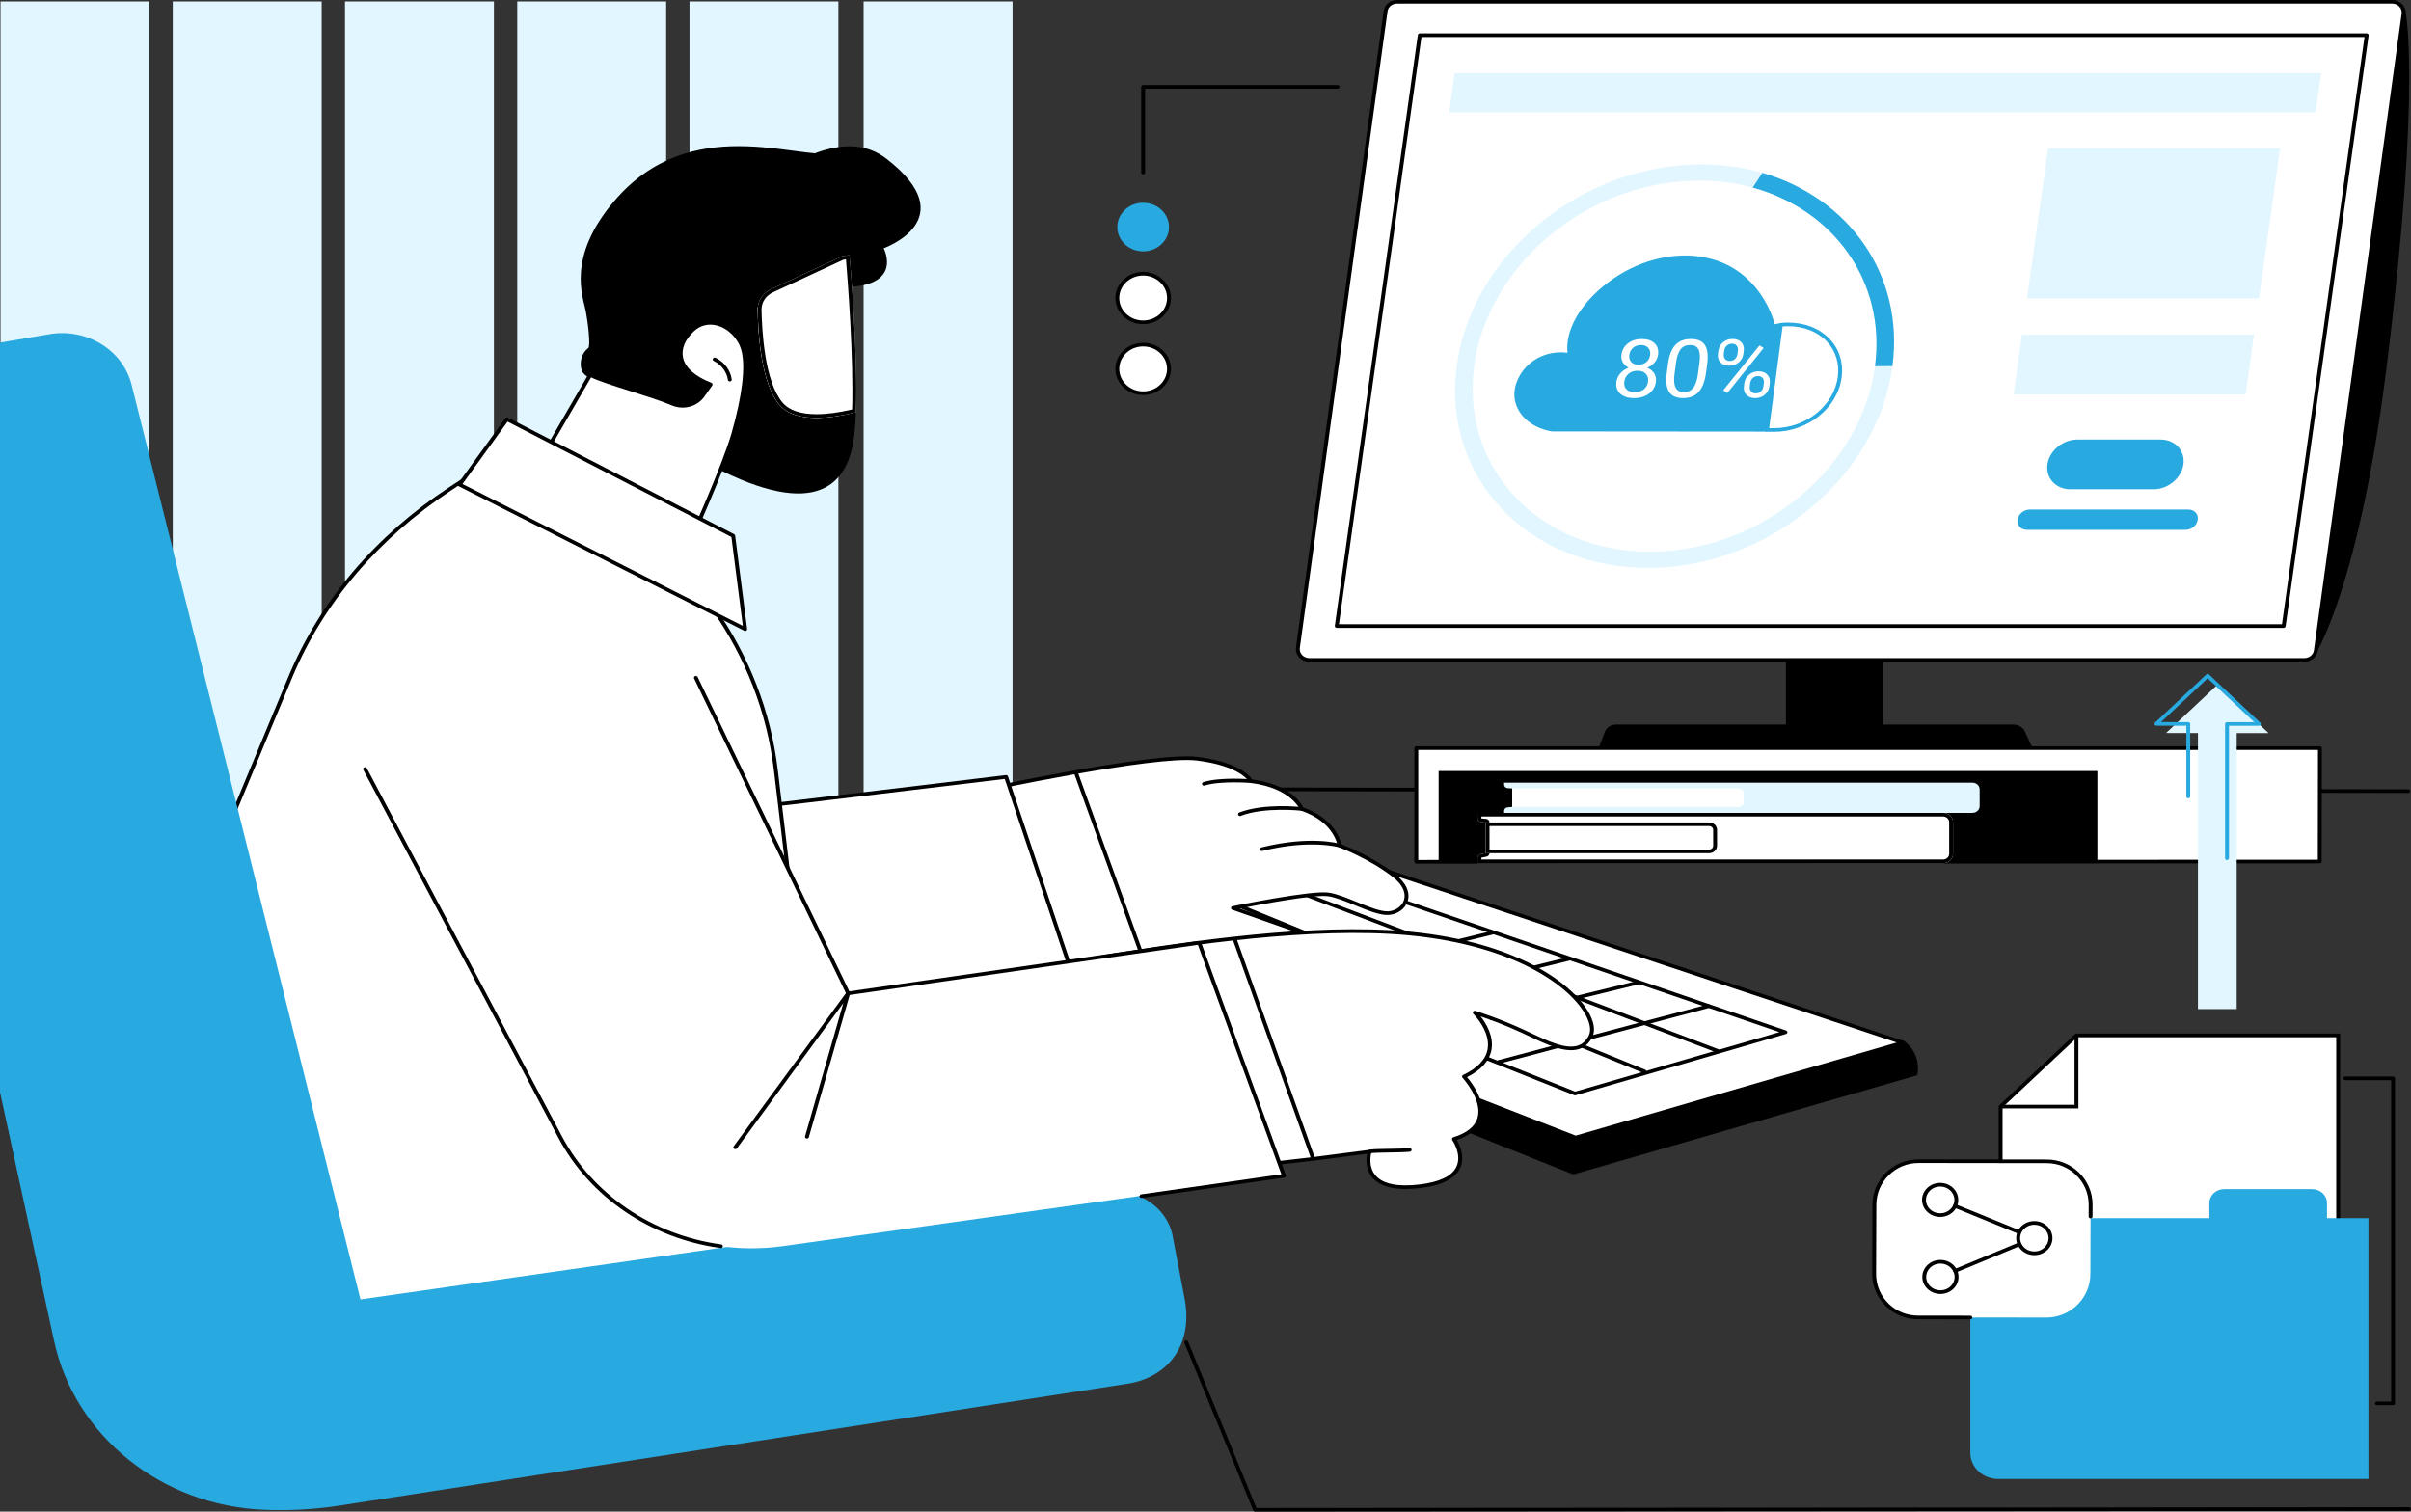
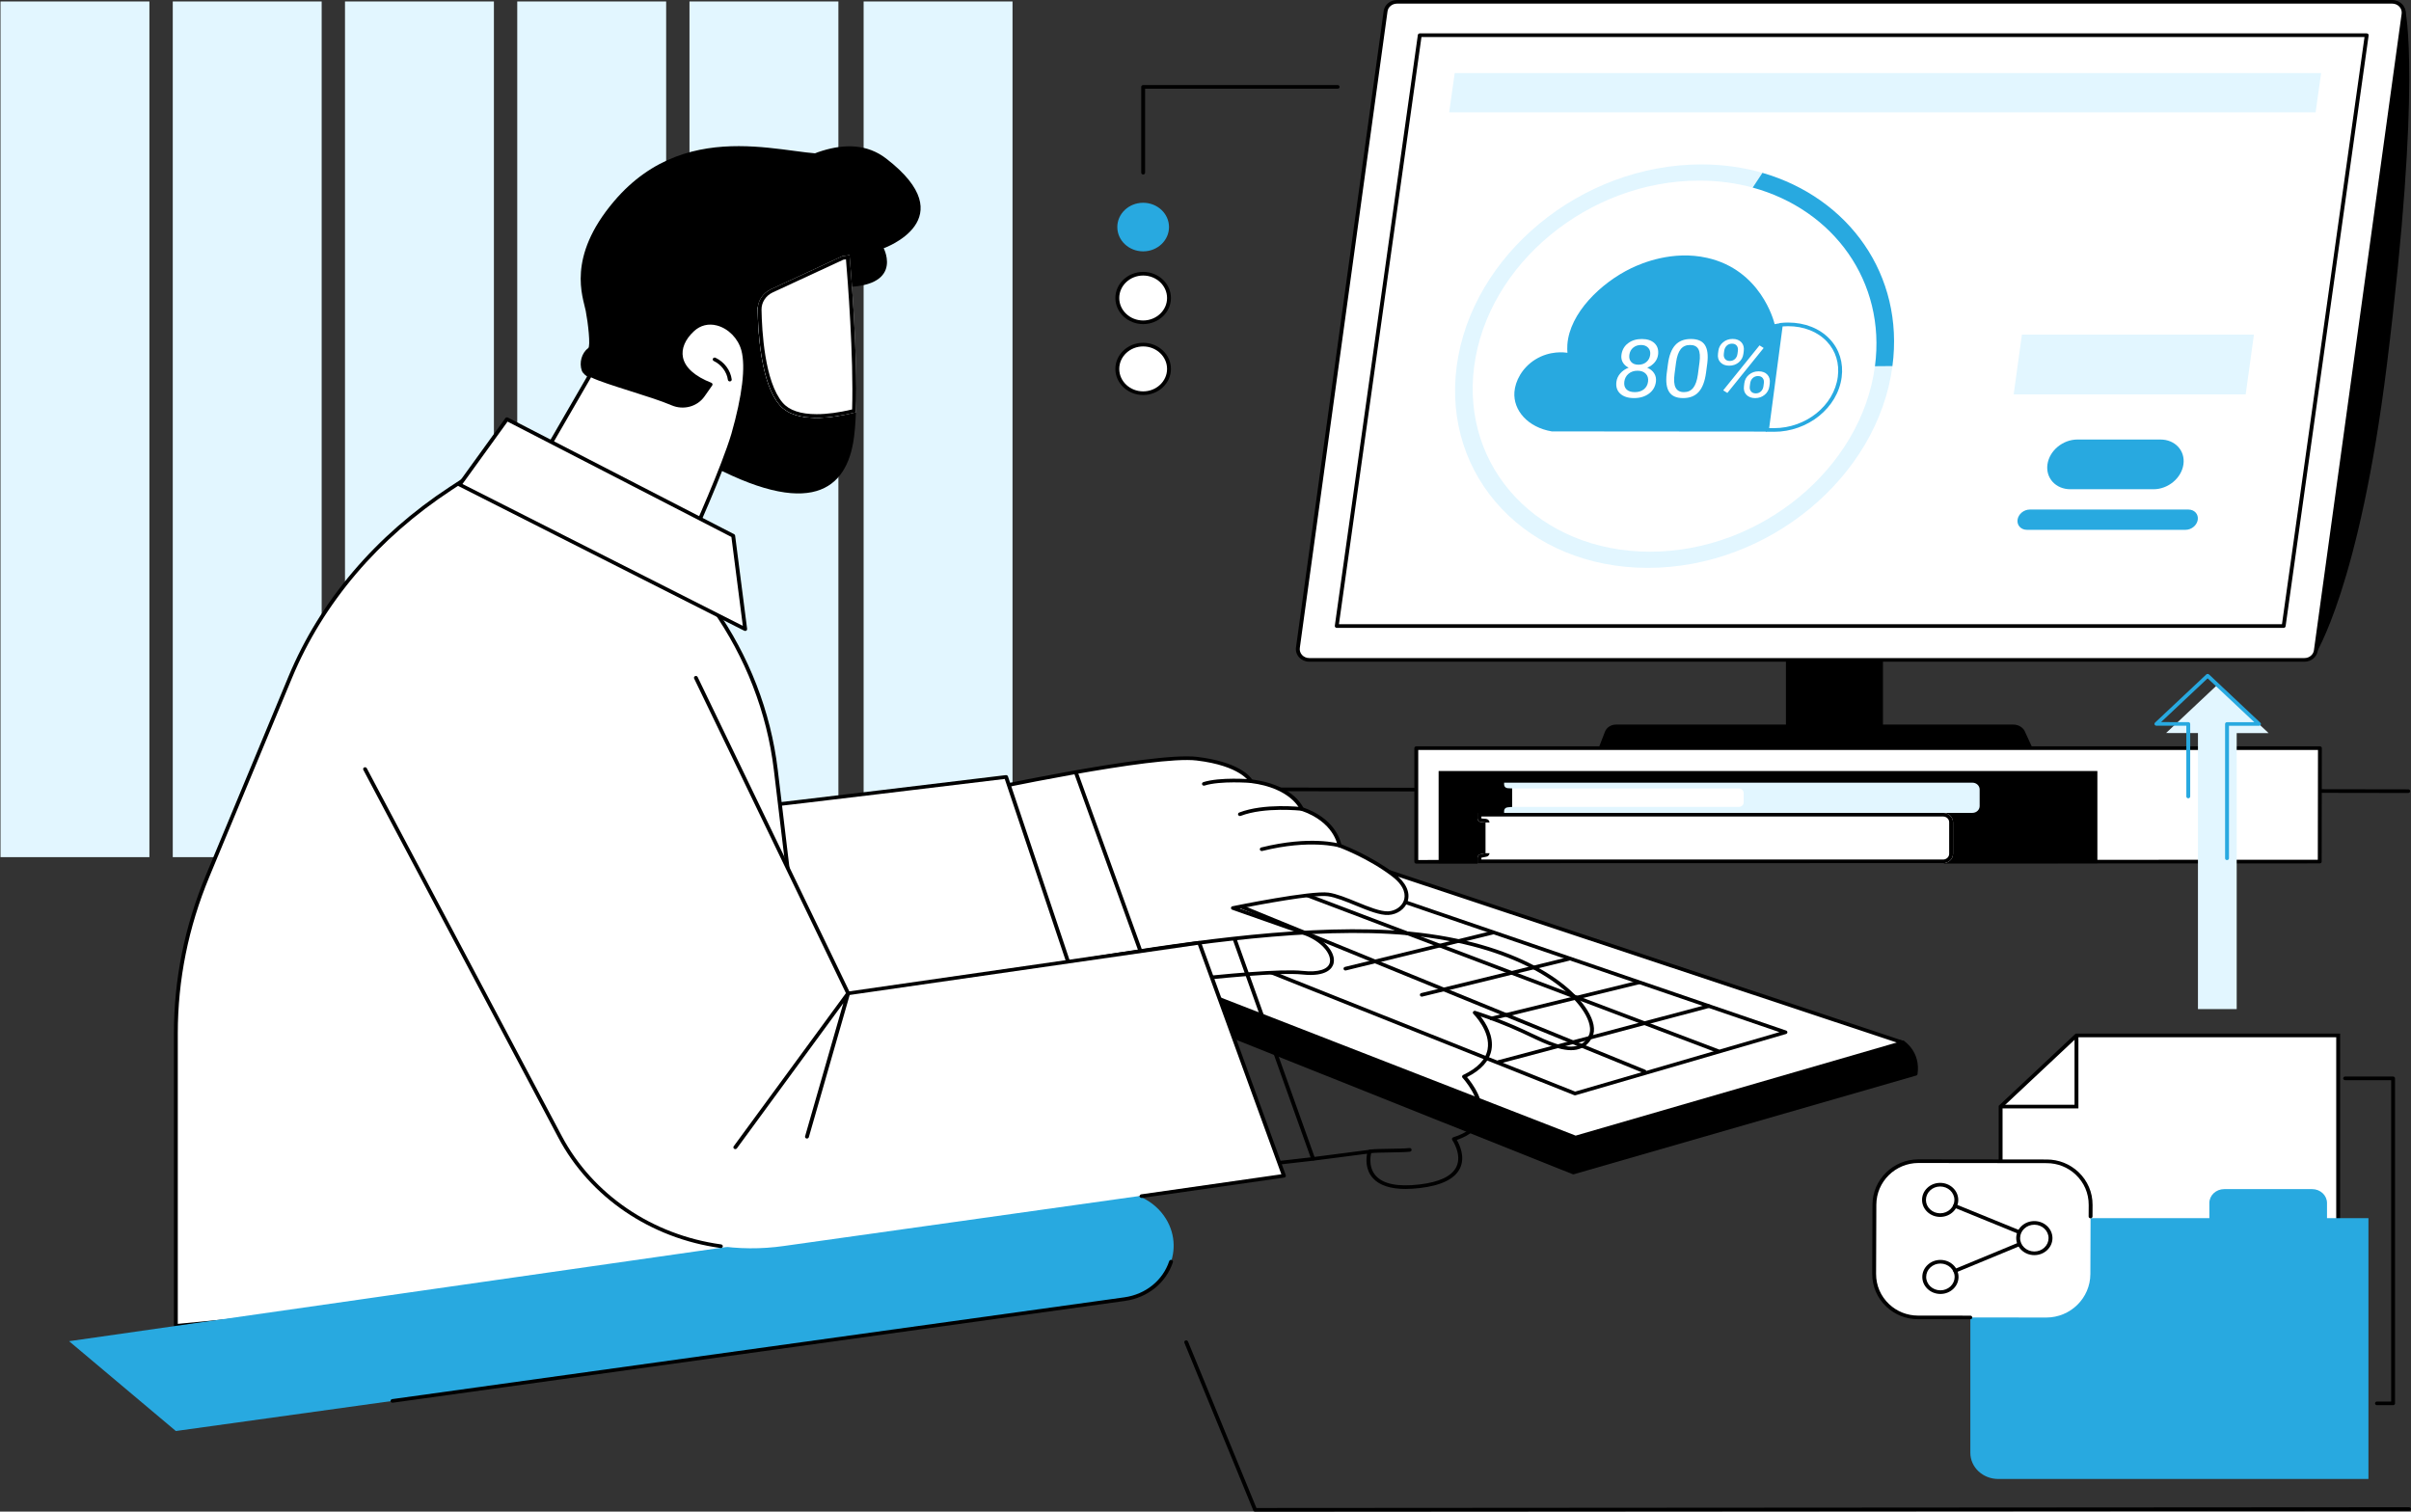
<svg xmlns="http://www.w3.org/2000/svg" width="488" height="306" viewBox="0 0 488 306" fill="none">
  <rect x="0" y="0" width="488" height="306" fill="#333333" stroke="none" />
  <g clip-path="url(#clip0_5409_46392)">
    <path d="M237.189 239.417C237.021 239.417 236.864 239.31 236.813 239.148L212.748 159.822C212.712 159.712 212.736 159.59 212.81 159.498C212.885 159.406 212.998 159.351 213.124 159.351L487.44 159.785C487.655 159.785 487.831 159.951 487.831 160.154C487.831 160.356 487.651 160.518 487.44 160.522L213.645 160.091L237.569 238.945C237.628 239.14 237.506 239.343 237.299 239.402C237.264 239.413 237.228 239.417 237.189 239.417Z" fill="black" />
    <path d="M469.531 174.406L469.566 151.445H286.668V174.454L469.531 174.406Z" fill="white" />
    <path d="M286.668 174.822C286.566 174.822 286.464 174.782 286.39 174.716C286.315 174.649 286.276 174.553 286.276 174.454V151.445C286.276 151.243 286.452 151.077 286.668 151.077H469.562C469.668 151.077 469.766 151.118 469.84 151.184C469.915 151.254 469.954 151.346 469.954 151.445L469.919 174.406C469.919 174.609 469.742 174.775 469.527 174.775L286.668 174.822ZM287.06 151.814V174.086L469.139 174.038L469.174 151.814H287.064H287.06Z" fill="black" />
    <path d="M291.186 174.734L424.52 174.734V156.076H291.186V174.734Z" fill="black" />
    <path d="M299.055 174.734H393.287C394.403 174.734 395.305 173.883 395.305 172.837V166.449C395.305 165.399 394.4 164.552 393.287 164.552H299.055V165.65C299.059 166.051 299.384 166.387 299.812 166.424L300.705 166.501V172.701L299.71 172.903C299.329 172.981 299.059 173.297 299.059 173.666V174.738L299.055 174.734Z" fill="white" />
    <path d="M393.287 165.285C393.968 165.285 394.521 165.805 394.521 166.446V172.833C394.521 173.474 393.968 173.994 393.287 173.994H299.839V173.658C299.839 173.64 299.855 173.622 299.874 173.618L300.87 173.415C301.23 173.342 301.485 173.043 301.485 172.697V166.497C301.485 166.118 301.175 165.801 300.776 165.764L299.882 165.687C299.859 165.687 299.843 165.668 299.843 165.646V165.289H393.287V165.285ZM393.287 164.548H299.055V165.646C299.059 166.048 299.384 166.383 299.812 166.42L300.705 166.497V172.697L299.71 172.9C299.329 172.977 299.055 173.294 299.055 173.662V174.734H393.287C394.403 174.734 395.305 173.883 395.305 172.837V166.449C395.305 165.399 394.4 164.552 393.287 164.552V164.548Z" fill="black" />
    <path d="M345.944 172.719H300.701V166.493H345.944C346.825 166.493 347.542 167.168 347.542 167.996V171.212C347.542 172.041 346.825 172.715 345.944 172.715V172.719Z" fill="white" />
-     <path d="M345.94 167.227C346.39 167.227 346.755 167.573 346.755 167.996V171.212C346.755 171.636 346.39 171.979 345.94 171.979H301.481V167.227H345.94ZM345.94 166.49H300.697V172.715H345.94C346.825 172.715 347.539 172.041 347.539 171.212V167.996C347.539 167.164 346.822 166.49 345.94 166.49Z" fill="black" />
    <path d="M304.44 164.548H399.231C400.039 164.548 400.693 163.933 400.693 163.174V159.811C400.693 159.052 400.039 158.437 399.231 158.437H304.44V158.842C304.44 159.218 304.749 159.528 305.149 159.55L306.086 159.605V163.337L305.118 163.432C304.734 163.469 304.44 163.775 304.44 164.136V164.552V164.548Z" fill="#E2F6FF" />
    <path d="M351.951 163.34H306.085V159.605H351.951C352.492 159.605 352.927 160.018 352.927 160.522V162.423C352.927 162.931 352.488 163.34 351.951 163.34Z" fill="white" />
    <path d="M468.183 132.496C468.183 132.496 477.118 119.154 482.741 73.693C489.916 15.659 486.429 1.982 486.429 1.982L468.179 132.496H468.183Z" fill="black" />
    <path d="M468.183 132.865C468.14 132.865 468.093 132.857 468.049 132.843C467.877 132.784 467.771 132.622 467.795 132.448L486.041 1.934C486.064 1.757 486.221 1.625 486.409 1.613C486.613 1.613 486.766 1.724 486.813 1.897C486.848 2.033 490.234 16.304 483.133 73.737C477.564 118.76 468.606 132.559 468.516 132.695C468.441 132.806 468.316 132.868 468.183 132.868V132.865ZM486.436 4.781L468.869 130.445C471.365 125.424 477.925 109.48 482.357 73.653C487.796 29.665 487.079 11.084 486.44 4.781H486.436Z" fill="black" />
    <path d="M323.595 151.379L324.841 148.145C325.182 147.264 326.067 146.679 327.067 146.679H407.524C408.441 146.679 409.287 147.132 409.753 147.876L411.364 151.383H323.599L323.595 151.379Z" fill="black" />
    <path d="M381.123 125.21H361.482V146.885H381.123V125.21Z" fill="black" />
    <path d="M264.997 133.583H466.443C467.607 133.583 468.59 132.769 468.739 131.686L486.495 2.825C486.676 1.521 485.594 0.368 484.199 0.368H282.753C281.589 0.368 280.606 1.182 280.457 2.265L262.704 131.122C262.524 132.426 263.606 133.579 265.001 133.579L264.997 133.583Z" fill="white" />
    <path d="M466.443 133.948H264.997C264.217 133.948 263.477 133.631 262.963 133.082C262.45 132.533 262.211 131.8 262.313 131.074L280.065 2.218C280.237 0.954 281.393 0 282.749 0H484.195C484.975 0 485.715 0.317 486.229 0.866C486.742 1.415 486.981 2.148 486.879 2.873L469.127 131.73C468.951 132.994 467.799 133.948 466.439 133.948H466.443ZM282.749 0.737C281.785 0.737 280.966 1.415 280.841 2.313L263.089 131.17C263.018 131.686 263.187 132.205 263.551 132.596C263.915 132.986 264.444 133.211 264.997 133.211H466.443C467.407 133.211 468.23 132.533 468.351 131.634L486.107 2.778C486.178 2.262 486.009 1.742 485.645 1.348C485.28 0.958 484.751 0.733 484.199 0.733H282.753L282.749 0.737Z" fill="black" />
-     <path d="M479.038 7.128H287.365L270.558 126.728H462.23L479.038 7.128Z" fill="white" />
    <path d="M462.23 127.096H270.562C270.448 127.096 270.342 127.052 270.268 126.971C270.193 126.89 270.158 126.787 270.174 126.68L286.981 7.08C287.009 6.896 287.173 6.76 287.369 6.76H479.038C479.151 6.76 479.257 6.804 479.332 6.885C479.406 6.966 479.441 7.069 479.426 7.176L462.618 126.776C462.59 126.96 462.426 127.096 462.23 127.096ZM271.008 126.359H461.885L478.591 7.496H287.714L271.008 126.359Z" fill="black" />
    <path d="M468.692 22.729L469.809 14.79H294.439L293.322 22.729H468.692Z" fill="#E2F6FF" />
-     <path d="M410.279 60.41H457.238L461.509 30.019H414.55L410.279 60.41Z" fill="#E2F6FF" />
    <path d="M407.578 79.841H454.537L456.207 67.736H409.248L407.578 79.841Z" fill="#E2F6FF" />
    <path d="M419.061 99.037H435.88C438.835 99.037 441.547 96.786 441.939 94.005C442.33 91.228 440.25 88.973 437.295 88.973H420.475C417.52 88.973 414.809 91.228 414.417 94.005C414.025 96.783 416.106 99.037 419.061 99.037Z" fill="#28A9E0" />
    <path d="M410.263 107.252H442.37C443.577 107.252 444.682 106.331 444.842 105.2C445.003 104.065 444.153 103.148 442.946 103.148H410.839C409.632 103.148 408.527 104.069 408.366 105.2C408.205 106.335 409.056 107.252 410.263 107.252Z" fill="#28A9E0" />
    <path d="M357.61 87.367L314.096 87.33C309.283 86.523 306.238 83.083 306.528 79.344C306.701 77.137 308.064 74.448 310.757 72.772C313.711 70.938 316.662 71.324 317.262 71.413C317.227 71.022 317.195 70.448 317.246 69.748C317.701 63.375 324.041 57.249 330.174 54.291C332.381 53.226 338.564 50.64 345.513 52.195C356.344 54.619 359.021 64.871 359.201 65.622C359.632 65.53 360.067 65.46 360.506 65.412L357.61 87.363V87.367Z" fill="#28A9E0" />
    <path d="M359.075 87.404H357.645C357.531 87.404 357.426 87.36 357.351 87.279C357.277 87.201 357.241 87.094 357.257 86.988L360.071 65.696C360.094 65.526 360.235 65.394 360.416 65.375C360.913 65.32 361.415 65.294 361.909 65.294C365.326 65.294 368.336 66.488 370.373 68.661C372.301 70.713 373.148 73.454 372.76 76.382C371.941 82.563 365.929 87.407 359.075 87.407V87.404ZM358.088 86.667H359.075C365.541 86.667 371.212 82.107 371.98 76.286C372.341 73.571 371.561 71.037 369.782 69.147C367.893 67.14 365.095 66.031 361.905 66.031C361.544 66.031 361.176 66.046 360.808 66.079L358.088 86.667Z" fill="#28A9E0" />
    <path d="M335.598 71.822C335.519 72.404 335.288 72.919 334.896 73.373C334.505 73.826 334.011 74.179 333.411 74.437C334.034 74.699 334.501 75.078 334.818 75.579C335.135 76.08 335.249 76.647 335.167 77.281C335.034 78.29 334.559 79.09 333.748 79.69C332.937 80.287 331.93 80.585 330.731 80.585C329.532 80.585 328.591 80.287 327.944 79.686C327.294 79.086 327.039 78.287 327.172 77.285C327.255 76.655 327.517 76.087 327.956 75.583C328.395 75.078 328.959 74.691 329.649 74.43C329.124 74.176 328.732 73.818 328.47 73.365C328.207 72.912 328.113 72.396 328.191 71.822C328.321 70.842 328.763 70.061 329.52 69.486C330.276 68.912 331.209 68.624 332.322 68.624C333.435 68.624 334.281 68.912 334.889 69.486C335.496 70.061 335.731 70.842 335.602 71.822H335.598ZM333.576 77.251C333.662 76.6 333.509 76.069 333.117 75.66C332.725 75.251 332.169 75.045 331.448 75.045C330.727 75.045 330.123 75.248 329.633 75.653C329.144 76.058 328.858 76.592 328.771 77.251C328.685 77.915 328.826 78.434 329.198 78.81C329.571 79.189 330.135 79.377 330.891 79.377C331.648 79.377 332.251 79.185 332.729 78.806C333.207 78.423 333.49 77.907 333.576 77.251ZM332.157 69.836C331.53 69.836 330.997 70.017 330.562 70.378C330.127 70.739 329.869 71.225 329.786 71.844C329.708 72.437 329.837 72.916 330.17 73.28C330.503 73.645 330.993 73.829 331.632 73.829C332.271 73.829 332.808 73.645 333.239 73.28C333.67 72.916 333.925 72.437 334.003 71.844C334.081 71.251 333.948 70.768 333.599 70.396C333.251 70.024 332.772 69.836 332.161 69.836H332.157Z" fill="white" />
    <path d="M345.309 75.457C345.078 77.189 344.588 78.478 343.839 79.322C343.087 80.165 342.033 80.585 340.673 80.585C339.313 80.585 338.392 80.173 337.855 79.351C337.318 78.526 337.15 77.296 337.342 75.66L337.604 73.686C337.832 71.973 338.318 70.702 339.07 69.869C339.819 69.037 340.877 68.621 342.24 68.621C343.604 68.621 344.537 69.022 345.07 69.825C345.603 70.628 345.767 71.866 345.564 73.542L345.309 75.461V75.457ZM343.98 73.435C344.145 72.183 344.078 71.269 343.773 70.695C343.467 70.12 342.907 69.836 342.08 69.836C341.253 69.836 340.63 70.12 340.179 70.691C339.728 71.262 339.419 72.138 339.25 73.321L338.937 75.69C338.768 76.949 338.843 77.878 339.16 78.478C339.474 79.079 340.034 79.377 340.834 79.377C341.633 79.377 342.244 79.093 342.703 78.53C343.161 77.966 343.479 77.075 343.655 75.859L343.976 73.435H343.98Z" fill="white" />
    <path d="M347.805 71.019C347.899 70.319 348.213 69.744 348.753 69.291C349.294 68.838 349.941 68.609 350.697 68.609C351.453 68.609 352.053 68.838 352.468 69.295C352.884 69.751 353.04 70.341 352.946 71.067L352.872 71.634C352.778 72.337 352.46 72.912 351.924 73.358C351.383 73.803 350.744 74.025 349.999 74.025C349.255 74.025 348.659 73.803 348.232 73.358C347.801 72.912 347.636 72.319 347.734 71.579L347.809 71.019H347.805ZM348.914 71.63C348.859 72.046 348.941 72.389 349.157 72.662C349.372 72.93 349.698 73.067 350.121 73.067C350.544 73.067 350.877 72.934 351.163 72.673C351.449 72.411 351.622 72.054 351.681 71.597L351.759 71.011C351.814 70.595 351.736 70.249 351.524 69.976C351.312 69.704 350.995 69.567 350.568 69.567C350.141 69.567 349.788 69.704 349.502 69.976C349.22 70.249 349.047 70.602 348.988 71.041L348.91 71.626L348.914 71.63ZM349.627 79.543L348.789 79.016L356.136 69.913L356.975 70.44L349.627 79.543ZM353.06 77.568C353.154 76.868 353.468 76.294 354.008 75.844C354.549 75.395 355.196 75.166 355.952 75.166C356.708 75.166 357.296 75.391 357.72 75.837C358.143 76.286 358.307 76.879 358.209 77.62L358.135 78.187C358.041 78.887 357.727 79.462 357.187 79.911C356.646 80.361 355.999 80.589 355.255 80.589C354.51 80.589 353.914 80.368 353.487 79.922C353.056 79.476 352.892 78.883 352.99 78.143L353.064 77.568H353.06ZM354.169 78.187C354.114 78.611 354.193 78.957 354.412 79.226C354.628 79.495 354.953 79.631 355.376 79.631C355.799 79.631 356.14 79.499 356.422 79.233C356.705 78.968 356.877 78.611 356.936 78.154L357.014 77.561C357.069 77.137 356.991 76.795 356.775 76.526C356.56 76.257 356.242 76.124 355.823 76.124C355.404 76.124 355.063 76.257 354.773 76.522C354.483 76.787 354.306 77.145 354.247 77.594L354.169 78.187Z" fill="white" />
    <path d="M354.875 38.001C351.457 37.062 347.785 36.561 343.922 36.561C321.557 36.561 301.128 53.41 298.385 74.12C295.642 94.83 311.603 111.68 333.968 111.68C356.332 111.68 376.761 94.83 379.504 74.12H383.043C380.061 96.635 357.849 114.954 333.533 114.954C309.217 114.954 291.86 96.635 294.846 74.12C297.829 51.605 320.04 33.286 344.357 33.286C348.765 33.286 352.947 33.89 356.822 35.01L354.879 38.005L354.875 38.001Z" fill="#E2F6FF" />
    <path d="M379.5 74.135C381.769 57.002 371.126 42.466 354.761 37.972L356.732 34.988C374.21 40.05 385.484 55.672 383.039 74.106L379.5 74.135Z" fill="#28A9E0" />
    <path d="M385.136 211.008C385.136 211.008 388.349 213.03 387.734 217.373L318.453 237.35L199.6 189.874C199.6 189.874 198.675 186.4 202.68 184.953L385.136 211.011V211.008Z" fill="black" />
    <path d="M318.453 237.715C318.402 237.715 318.347 237.704 318.3 237.685L199.447 190.209C199.334 190.165 199.251 190.073 199.22 189.959C199.208 189.922 198.26 186.15 202.539 184.603C202.602 184.581 202.672 184.573 202.739 184.584L385.194 210.643C385.253 210.65 385.304 210.672 385.355 210.702C385.496 210.79 388.764 212.905 388.122 217.421C388.102 217.565 387.996 217.683 387.847 217.723L318.567 237.7C318.528 237.711 318.492 237.715 318.453 237.715ZM199.945 189.605L318.473 236.956L387.369 217.09C387.773 213.487 385.425 211.667 384.979 211.358L202.719 185.325C199.631 186.492 199.819 188.927 199.937 189.605H199.945Z" fill="black" />
    <path d="M318.904 230.274L385.151 211.063L260.643 169.658L201.61 184.629L318.904 230.274Z" fill="white" />
    <path d="M318.904 230.642C318.853 230.642 318.802 230.631 318.755 230.612L201.461 184.967C201.305 184.908 201.211 184.761 201.218 184.603C201.23 184.444 201.344 184.312 201.508 184.271L260.541 169.301C260.62 169.282 260.698 169.286 260.772 169.308L385.28 210.713C385.441 210.765 385.543 210.908 385.543 211.067C385.543 211.225 385.429 211.365 385.265 211.409L319.014 230.624C318.974 230.635 318.935 230.642 318.9 230.642H318.904ZM202.825 184.702L318.923 229.883L383.909 211.037L260.631 170.041L202.825 184.702Z" fill="black" />
    <path d="M361.388 208.963L318.794 221.363L226.467 184.57L262.795 175.217L361.388 208.963Z" fill="white" />
    <path d="M318.794 221.731C318.743 221.731 318.688 221.72 318.641 221.702L226.314 184.905C226.162 184.842 226.064 184.698 226.075 184.54C226.087 184.382 226.201 184.249 226.361 184.209L262.685 174.856C262.763 174.837 262.845 174.841 262.924 174.867L361.521 208.613C361.678 208.669 361.783 208.808 361.779 208.967C361.776 209.125 361.666 209.262 361.505 209.309L318.912 221.709C318.873 221.72 318.833 221.724 318.794 221.724V221.731ZM227.663 184.643L318.818 220.972L360.165 208.934L262.779 175.603L227.663 184.643Z" fill="black" />
    <path d="M287.785 201.75C287.612 201.75 287.452 201.64 287.405 201.474C287.35 201.279 287.475 201.076 287.687 201.025L317.45 193.746C317.658 193.694 317.873 193.812 317.928 194.011C317.983 194.206 317.858 194.409 317.646 194.46L287.883 201.739C287.851 201.747 287.816 201.75 287.785 201.75Z" fill="black" />
    <path d="M272.329 196.453C272.157 196.453 271.996 196.343 271.949 196.177C271.894 195.982 272.019 195.779 272.231 195.728L301.994 188.449C302.206 188.401 302.418 188.515 302.472 188.714C302.527 188.909 302.402 189.112 302.19 189.163L272.427 196.442C272.396 196.45 272.36 196.453 272.329 196.453Z" fill="black" />
    <path d="M347.695 213.118C347.648 213.118 347.597 213.111 347.55 213.093L254.436 177.795C254.236 177.718 254.138 177.504 254.22 177.316C254.302 177.128 254.53 177.036 254.73 177.114L347.844 212.411C348.044 212.489 348.142 212.702 348.06 212.89C347.997 213.034 347.852 213.122 347.695 213.122V213.118Z" fill="black" />
    <path d="M332.847 217.259C332.796 217.259 332.741 217.248 332.69 217.23L243.608 180.842C243.408 180.761 243.318 180.543 243.404 180.355C243.49 180.168 243.722 180.083 243.922 180.164L333.004 216.552C333.203 216.633 333.294 216.85 333.207 217.038C333.145 217.178 333 217.259 332.847 217.259Z" fill="black" />
    <path d="M303.331 215.343C303.158 215.343 303.002 215.237 302.955 215.075C302.896 214.879 303.017 214.677 303.225 214.621L345.716 203.323C345.924 203.268 346.14 203.382 346.198 203.578C346.257 203.773 346.136 203.975 345.928 204.031L303.437 215.329C303.401 215.34 303.366 215.343 303.331 215.343Z" fill="black" />
    <path d="M301.877 206.539C301.704 206.539 301.544 206.429 301.497 206.263C301.442 206.068 301.567 205.865 301.779 205.814L331.542 198.535C331.75 198.487 331.965 198.601 332.02 198.8C332.075 198.995 331.949 199.198 331.738 199.249L301.975 206.528C301.939 206.536 301.908 206.539 301.877 206.539Z" fill="black" />
    <path d="M30.241 0.295H0.102V173.511H30.241V0.295Z" fill="#E2F6FF" />
    <path d="M65.107 0.295H34.968V173.511H65.107V0.295Z" fill="#E2F6FF" />
    <path d="M99.969 0.295H69.829V173.511H99.969V0.295Z" fill="#E2F6FF" />
    <path d="M134.834 0.295H104.695V173.511H134.834V0.295Z" fill="#E2F6FF" />
    <path d="M169.696 0.295H139.556V173.511H169.696V0.295Z" fill="#E2F6FF" />
    <path d="M204.941 0.295H174.802V173.511H204.941V0.295Z" fill="#E2F6FF" />
    <path d="M137.15 53.267C137.15 53.267 164.351 20.537 179.352 32.085C195.356 44.4 178.862 50.25 178.862 50.25C178.862 50.25 183.525 59.057 168.246 58.03C164.981 57.809 152.183 63.305 149.024 62.9C137.436 61.415 137.146 53.267 137.146 53.267H137.15Z" fill="black" />
    <path d="M172.678 89.673C172.972 88.023 173.148 85.886 173.238 83.462C168.269 84.7 160.969 85.687 157.794 81.974C152.751 76.08 153.366 59.787 153.366 59.787L170.456 51.867L140.41 56.416C140.41 56.416 117.533 79.038 140.281 92.2C163.03 105.362 170.895 99.682 172.674 89.669L172.678 89.673Z" fill="black" />
    <path d="M157.794 81.974C160.968 85.687 168.265 84.7 173.238 83.462C173.697 71.188 171.941 51.642 171.941 51.642L170.46 51.867L156.07 58.538C154.385 59.319 153.327 60.94 153.358 62.705C153.44 67.666 154.087 77.638 157.798 81.978L157.794 81.974Z" fill="white" />
    <path d="M171.228 52.497C171.541 56.214 172.811 72.183 172.474 82.888C169.79 83.521 167.376 83.842 165.287 83.842C162.042 83.842 159.726 83.057 158.406 81.51C154.765 77.255 154.208 66.93 154.138 62.686C154.114 61.216 155.008 59.842 156.415 59.19L170.699 52.571L171.228 52.489V52.497ZM171.941 51.642L170.46 51.867L156.07 58.538C154.385 59.319 153.327 60.94 153.358 62.704C153.44 67.666 154.087 77.638 157.798 81.978C159.468 83.93 162.277 84.582 165.291 84.582C168.007 84.582 170.887 84.052 173.242 83.466C173.701 71.192 171.945 51.646 171.945 51.646L171.941 51.642Z" fill="black" />
    <path d="M119.061 70.466C117.721 71.446 117.195 73.442 117.764 75.034C118.536 77.207 126.463 79.259 128.552 80.372C131.248 81.805 134.164 82.84 137.185 83.492C139.392 83.967 141.829 84.287 143.914 83.407C146.304 82.398 147.695 80.058 148.738 77.797C150.979 72.938 152.375 67.736 152.849 62.461C153.056 60.159 153.017 57.617 151.458 55.831C149.651 53.757 171.588 30.457 168.79 30.999C161.435 32.424 139.717 22.548 124.273 40.753C114.621 52.129 118.007 60.104 118.555 62.922C119.029 65.357 119.562 70.098 119.061 70.466Z" fill="black" />
    <path d="M139.509 109.974C139.509 109.974 146.183 95.361 148.413 87.934C150.454 80.781 151.434 74.514 150.439 70.827C149.228 66.351 143.773 63.467 140.211 66.764C136.648 70.061 136.292 74.868 143.832 77.819L142.264 80.047C140.924 81.952 138.31 82.659 136.104 81.709C131.652 79.797 122.121 77.344 119.476 75.874L108.688 94.525L139.513 109.97L139.509 109.974Z" fill="white" />
    <path d="M139.509 110.342C139.447 110.342 139.384 110.328 139.325 110.298L108.5 94.852C108.406 94.804 108.339 94.727 108.308 94.631C108.276 94.539 108.288 94.436 108.339 94.351L119.128 75.701C119.179 75.612 119.265 75.55 119.367 75.52C119.469 75.494 119.578 75.505 119.672 75.557C121.036 76.316 124.324 77.355 127.8 78.456C130.919 79.443 134.144 80.464 136.261 81.374C138.306 82.25 140.693 81.609 141.931 79.845L143.24 77.984C139.055 76.239 137.785 74.047 137.468 72.492C137.052 70.481 137.926 68.355 139.929 66.502C141.414 65.128 143.33 64.66 145.321 65.18C147.888 65.854 150.094 68.086 150.811 70.739C151.748 74.209 151.066 80.025 148.785 88.03C146.575 95.397 139.933 109.97 139.866 110.118C139.823 110.213 139.74 110.287 139.635 110.32C139.592 110.335 139.548 110.342 139.505 110.342H139.509ZM109.217 94.377L139.317 109.458C140.364 107.141 146.034 94.495 148.033 87.835C150.247 80.07 150.948 74.22 150.055 70.919C149.404 68.517 147.421 66.495 145.113 65.891C143.405 65.441 141.759 65.847 140.481 67.029C138.671 68.701 137.875 70.595 138.24 72.356C138.663 74.404 140.646 76.18 143.981 77.484C144.09 77.524 144.169 77.612 144.204 77.716C144.239 77.823 144.22 77.933 144.157 78.025L142.589 80.254C141.136 82.324 138.338 83.076 135.939 82.048C133.858 81.156 130.653 80.139 127.553 79.16C124.3 78.128 121.212 77.152 119.633 76.382L109.221 94.381L109.217 94.377Z" fill="black" />
    <path d="M147.715 77.211C147.519 77.211 147.351 77.075 147.327 76.887C147.115 75.295 145.995 73.8 144.474 73.078C144.282 72.986 144.204 72.765 144.302 72.584C144.4 72.404 144.635 72.33 144.827 72.422C146.602 73.266 147.856 74.942 148.103 76.798C148.13 77.001 147.978 77.185 147.762 77.211C147.746 77.211 147.731 77.211 147.715 77.211Z" fill="black" />
    <path d="M194.662 160.868L214.887 201.526C214.887 201.526 254.659 195.952 263.629 196.903C272.599 197.853 270.448 191.116 263.864 188.85C262.25 188.294 249.549 183.814 249.549 183.814C249.549 183.814 265.318 180.573 268.841 181.063C272.364 181.549 278.019 185.023 281.029 184.85C284.199 184.665 286.923 180.882 281.993 177.11C277.063 173.334 271.134 171.172 271.134 171.172C271.134 171.172 270.436 166.118 263.484 163.753C263.484 163.753 261.717 159.192 253.197 158.128C253.197 158.128 251.505 154.683 242.248 153.578C232.992 152.47 194.658 160.872 194.658 160.872L194.662 160.868Z" fill="white" />
    <path d="M214.887 201.898C214.738 201.898 214.597 201.817 214.531 201.684L194.306 161.027C194.255 160.927 194.259 160.81 194.306 160.71C194.357 160.611 194.455 160.537 194.568 160.511C196.136 160.169 233.074 152.109 242.295 153.214C250.544 154.201 252.939 157.026 253.44 157.789C261.125 158.806 263.367 162.611 263.778 163.462C269.993 165.639 271.259 169.883 271.479 170.903C272.576 171.327 277.831 173.448 282.236 176.819C284.556 178.595 285.524 180.661 284.897 182.496C284.375 184.021 282.827 185.111 281.048 185.214C279.312 185.314 276.883 184.323 274.32 183.273C272.353 182.466 270.319 181.637 268.783 181.424C265.953 181.033 254.789 183.151 250.94 183.91C254.189 185.056 262.704 188.058 263.998 188.504C267.834 189.826 270.491 192.758 269.919 195.039C269.707 195.89 268.661 197.805 263.586 197.267C254.765 196.332 215.342 201.835 214.946 201.89C214.927 201.89 214.907 201.894 214.887 201.894V201.898ZM195.223 161.126L215.119 201.124C219.018 200.583 255.059 195.628 263.676 196.538C266.811 196.873 268.81 196.262 269.159 194.869C269.582 193.178 267.505 190.493 263.731 189.196C262.136 188.647 249.541 184.205 249.412 184.157C249.247 184.098 249.145 183.947 249.157 183.785C249.169 183.623 249.294 183.487 249.463 183.453C250.109 183.321 265.346 180.201 268.896 180.694C270.538 180.923 272.619 181.774 274.633 182.599C277 183.568 279.446 184.562 281.001 184.481C282.44 184.396 283.737 183.49 284.152 182.271C284.458 181.372 284.556 179.545 281.742 177.394C276.918 173.703 271.048 171.537 270.989 171.514C270.856 171.467 270.762 171.352 270.742 171.22C270.715 171.021 269.974 166.354 263.351 164.103C263.241 164.066 263.155 163.985 263.116 163.882C263.1 163.841 261.298 159.513 253.147 158.496C253.013 158.481 252.9 158.4 252.841 158.286C252.825 158.257 251.062 155.008 242.197 153.947C233.666 152.923 199.635 160.176 195.219 161.13L195.223 161.126Z" fill="black" />
    <path d="M255.388 172.273C255.216 172.273 255.055 172.163 255.008 172.001C254.953 171.805 255.079 171.603 255.286 171.551C265.224 169.079 271.012 170.748 271.255 170.822C271.463 170.885 271.577 171.091 271.51 171.282C271.443 171.478 271.224 171.584 271.02 171.522C270.961 171.503 265.185 169.849 255.49 172.262C255.455 172.27 255.423 172.273 255.388 172.273Z" fill="black" />
    <path d="M250.975 165.186C250.823 165.186 250.674 165.101 250.611 164.957C250.529 164.77 250.627 164.552 250.827 164.478C255.882 162.533 263.226 163.351 263.535 163.388C263.751 163.414 263.904 163.598 263.876 163.797C263.849 164 263.653 164.147 263.441 164.117C263.367 164.11 255.988 163.289 251.124 165.16C251.077 165.178 251.026 165.186 250.975 165.186Z" fill="black" />
    <path d="M243.687 159.045C243.522 159.045 243.369 158.949 243.314 158.795C243.244 158.603 243.354 158.393 243.561 158.327C246.927 157.258 252.982 157.737 253.237 157.759C253.452 157.778 253.613 157.955 253.593 158.157C253.574 158.36 253.382 158.515 253.17 158.492C253.107 158.489 247.025 158.006 243.812 159.023C243.769 159.038 243.73 159.041 243.687 159.041V159.045Z" fill="black" />
    <path d="M153.033 163.314C154.224 163.244 203.64 157.273 203.64 157.273L220.174 206.576L169.269 218.405L153.033 163.311V163.314Z" fill="white" />
    <path d="M169.269 218.777C169.096 218.777 168.939 218.67 168.892 218.508L152.657 163.414C152.625 163.307 152.645 163.193 152.716 163.101C152.786 163.009 152.892 162.953 153.01 162.946C154.173 162.88 203.1 156.967 203.593 156.908C203.781 156.89 203.962 156.993 204.017 157.163L220.55 206.466C220.581 206.561 220.57 206.668 220.519 206.757C220.468 206.845 220.378 206.911 220.272 206.933L169.367 218.762C169.335 218.769 169.304 218.773 169.273 218.773L169.269 218.777ZM153.535 163.635L169.547 217.966L219.676 206.318L203.366 157.682C198.946 158.216 158.504 163.101 153.535 163.639V163.635Z" fill="black" />
    <path d="M233.188 199.408C233.024 199.408 232.871 199.312 232.816 199.157L217.497 156.787C217.427 156.595 217.536 156.385 217.74 156.319C217.948 156.253 218.167 156.356 218.238 156.551L233.556 198.921C233.627 199.113 233.517 199.323 233.31 199.389C233.266 199.404 233.227 199.408 233.184 199.408H233.188Z" fill="black" />
    <path d="M102.606 91.412L91.202 98.893C76.33 108.648 65.064 121.909 58.758 137.072L42.002 177.383C37.762 187.583 35.594 198.336 35.594 209.17V268.4L168.935 255.4L157.03 155.859C154.201 132.194 139.521 111.219 117.521 99.413L102.606 91.408V91.412Z" fill="white" />
    <path d="M35.594 268.769C35.496 268.769 35.403 268.735 35.332 268.673C35.25 268.603 35.203 268.503 35.203 268.4V209.17C35.203 198.258 37.366 187.52 41.637 177.246L58.394 136.935C64.743 121.666 76.009 108.408 90.979 98.588L102.383 91.106C102.508 91.025 102.669 91.018 102.802 91.088L117.717 99.092C139.744 110.913 154.585 132.117 157.422 155.814L169.327 255.356C169.339 255.452 169.308 255.551 169.245 255.629C169.178 255.706 169.084 255.754 168.979 255.765L35.638 268.765C35.638 268.765 35.61 268.765 35.598 268.765L35.594 268.769ZM102.626 91.846L91.426 99.192C76.585 108.928 65.413 122.071 59.123 137.2L42.366 177.512C38.134 187.697 35.986 198.347 35.986 209.166V267.988L168.501 255.069L156.638 155.895C153.832 132.43 139.137 111.436 117.325 99.73L102.626 91.843V91.846Z" fill="black" />
    <path d="M102.606 84.855L93.032 98.101L150.831 127.354L148.401 108.46L102.606 84.855Z" fill="white" />
    <path d="M150.83 127.722C150.768 127.722 150.701 127.708 150.646 127.678L92.852 98.426C92.754 98.378 92.683 98.289 92.656 98.19C92.629 98.09 92.652 97.98 92.711 97.895L102.284 84.648C102.398 84.49 102.621 84.442 102.798 84.531L148.593 108.136C148.703 108.195 148.777 108.298 148.793 108.416L151.222 127.31C151.238 127.446 151.175 127.582 151.054 127.66C150.987 127.704 150.909 127.722 150.834 127.722H150.83ZM93.604 97.972L150.352 126.694L148.04 108.696L102.735 85.345L93.608 97.976L93.604 97.972Z" fill="black" />
    <path d="M227.666 262.978L35.594 289.681L13.982 271.498L224.19 241.376C228.94 240.702 233.643 242.842 236.021 246.766C240.062 253.429 235.731 261.828 227.666 262.978Z" fill="#28A9E0" />
    <path d="M79.438 283.957C79.246 283.957 79.081 283.824 79.05 283.643C79.019 283.441 79.168 283.257 79.379 283.223L227.604 262.613C231.891 262.002 235.359 259.198 236.652 255.293C236.715 255.098 236.935 254.991 237.142 255.05C237.35 255.109 237.464 255.316 237.401 255.511C236.018 259.688 232.31 262.69 227.721 263.342L79.493 283.953C79.493 283.953 79.454 283.957 79.434 283.957H79.438Z" fill="black" />
-     <path d="M239.877 263.427L237.503 251.024L77.479 281.113L26.628 77.867C24.853 70.846 17.544 66.359 9.993 67.648L0 69.357V221.079L10.945 271.45C15.123 290.665 32.655 304.792 53.495 305.628C58.417 305.827 63.375 305.565 68.218 304.851L227.976 280.14C236.041 278.995 241.367 272.706 239.874 263.427H239.877Z" fill="#28A9E0" />
-     <path d="M219.809 194.258C235.853 191.672 261.164 187.561 281.283 188.67C312.081 190.368 324.359 204.955 321.929 209.77C319.499 214.585 313.551 211.24 308.331 208.809C303.107 206.381 298.503 204.985 298.503 204.985C298.503 204.985 306.693 213.041 296.32 217.929C296.32 217.929 304.988 227.235 294.278 230.568C294.278 230.568 299.964 238.647 287.358 240.131C274.52 241.642 277.216 233.11 277.216 233.11L265.898 234.576C265.898 234.576 256.908 235.582 252.32 236.123C252.32 236.123 202.073 220.803 219.813 194.258H219.809Z" fill="white" />
    <path d="M284.516 240.68C281.421 240.68 279.195 239.947 277.882 238.488C276.33 236.768 276.514 234.558 276.706 233.548L265.949 234.941C265.851 234.952 256.901 235.954 252.367 236.488C252.312 236.495 252.253 236.488 252.198 236.473C251.904 236.385 222.917 227.386 216.784 211.494C214.609 205.858 215.518 199.993 219.484 194.059C219.543 193.97 219.641 193.908 219.75 193.893L220.083 193.838C236.491 191.193 261.29 187.192 281.319 188.297C304.079 189.554 317.054 197.776 321.251 204.436C322.619 206.606 322.987 208.554 322.297 209.925C321.674 211.162 320.773 211.977 319.625 212.349C316.846 213.247 313.088 211.464 309.452 209.74C309.021 209.538 308.593 209.335 308.17 209.136C304.671 207.508 301.422 206.34 299.694 205.755C300.779 207.143 302.39 209.759 301.877 212.54C301.469 214.743 299.811 216.596 296.939 218.044C297.93 219.222 300.822 223.035 299.831 226.461C299.278 228.376 297.609 229.82 294.87 230.764C295.43 231.725 296.622 234.219 295.497 236.518C294.454 238.647 291.739 239.98 287.416 240.492C286.386 240.614 285.422 240.676 284.532 240.676L284.516 240.68ZM277.212 232.742C277.325 232.742 277.435 232.79 277.51 232.871C277.596 232.966 277.627 233.095 277.588 233.217C277.58 233.246 276.722 236.072 278.485 238.02C279.998 239.693 282.968 240.282 287.307 239.77C291.339 239.295 293.847 238.102 294.768 236.223C295.987 233.736 293.968 230.804 293.949 230.775C293.882 230.679 293.867 230.561 293.906 230.45C293.945 230.344 294.035 230.259 294.153 230.222C296.9 229.367 298.55 228.041 299.063 226.277C300.121 222.637 296.065 218.22 296.026 218.176C295.947 218.091 295.912 217.974 295.936 217.863C295.959 217.753 296.038 217.657 296.143 217.605C299.047 216.235 300.713 214.492 301.097 212.426C301.771 208.79 298.256 205.279 298.22 205.243C298.095 205.121 298.075 204.937 298.173 204.793C298.267 204.65 298.456 204.587 298.624 204.639C298.671 204.653 303.319 206.071 308.507 208.484C308.93 208.683 309.362 208.886 309.793 209.092C313.284 210.746 316.893 212.455 319.358 211.66C320.315 211.35 321.04 210.684 321.58 209.619C322.149 208.492 321.78 206.746 320.569 204.823C316.47 198.317 303.718 190.283 281.268 189.045C261.333 187.948 236.586 191.937 220.213 194.575L220.056 194.6C216.306 200.284 215.451 205.884 217.525 211.251C223.367 226.391 250.654 235.217 252.363 235.755C256.924 235.217 265.765 234.226 265.855 234.219L277.165 232.756C277.165 232.756 277.2 232.756 277.22 232.756L277.212 232.742Z" fill="black" />
    <path d="M277.345 233.438C277.149 233.438 276.981 233.302 276.957 233.114C276.93 232.911 277.082 232.727 277.298 232.701C278.203 232.594 279.79 232.569 281.33 232.546C282.847 232.524 284.415 232.499 285.277 232.399C285.492 232.377 285.688 232.517 285.716 232.72C285.743 232.922 285.59 233.106 285.375 233.132C284.469 233.239 282.882 233.265 281.342 233.287C279.826 233.309 278.258 233.335 277.396 233.434C277.38 233.434 277.365 233.434 277.345 233.434V233.438Z" fill="black" />
    <path d="M132.009 118.874L171.667 201.084L242.813 191.02L259.777 238.009L158.7 252.218C140.081 254.91 121.749 245.981 113.347 230.13L73.881 155.682L132.005 118.874H132.009Z" fill="white" />
    <path d="M231.064 242.5C230.872 242.5 230.707 242.371 230.676 242.187C230.645 241.984 230.79 241.796 231.005 241.767L259.354 237.711L242.46 191.259L171.73 201.448C171.553 201.474 171.385 201.386 171.314 201.235L140.497 137.352C140.407 137.167 140.497 136.946 140.693 136.865C140.889 136.781 141.124 136.865 141.21 137.049L171.906 200.679L242.668 190.486C242.852 190.46 243.036 190.563 243.099 190.732L260.247 237.895C260.287 237.998 260.271 238.113 260.212 238.205C260.153 238.297 260.051 238.363 259.934 238.378L231.123 242.5C231.103 242.5 231.084 242.504 231.064 242.504V242.5Z" fill="black" />
    <path d="M148.832 232.616C148.754 232.616 148.679 232.594 148.609 232.55C148.432 232.436 148.385 232.204 148.507 232.038L171.345 200.877C171.455 200.73 171.659 200.679 171.831 200.752C172.004 200.826 172.094 201.01 172.047 201.183L163.712 230.204C163.653 230.399 163.437 230.513 163.23 230.465C163.022 230.414 162.896 230.211 162.955 230.012L170.695 203.066L149.153 232.458C149.079 232.561 148.953 232.616 148.832 232.616Z" fill="black" />
    <path d="M145.905 252.637C145.905 252.637 145.866 252.637 145.85 252.634C131.676 250.7 119.394 242.349 113.006 230.292L73.54 155.844C73.442 155.663 73.525 155.442 73.717 155.35C73.912 155.262 74.148 155.335 74.242 155.516L113.708 229.964C119.982 241.804 132.04 250.004 145.964 251.904C146.179 251.934 146.328 252.122 146.297 252.321C146.269 252.505 146.101 252.637 145.909 252.637H145.905Z" fill="black" />
    <path d="M265.777 234.911C265.612 234.911 265.459 234.816 265.405 234.661L249.545 190.272C249.475 190.08 249.588 189.87 249.792 189.804C250 189.742 250.219 189.845 250.29 190.036L266.149 234.425C266.22 234.617 266.106 234.827 265.902 234.893C265.859 234.908 265.82 234.911 265.777 234.911Z" fill="black" />
    <path d="M254.04 306C253.879 306 253.734 305.908 253.676 305.764L239.729 271.822C239.65 271.631 239.752 271.421 239.952 271.347C240.152 271.273 240.379 271.369 240.458 271.557L254.307 305.263L487.604 305.109C487.82 305.109 487.996 305.274 487.996 305.477C487.996 305.68 487.82 305.845 487.604 305.845L254.04 306Z" fill="black" />
    <path d="M231.407 50.882C234.296 50.869 236.627 48.657 236.614 45.941C236.6 43.225 234.247 41.034 231.358 41.047C228.468 41.059 226.137 43.271 226.151 45.987C226.164 48.703 228.518 50.895 231.407 50.882Z" fill="#28A9E0" />
    <path d="M231.4 65.253C234.289 65.241 236.621 63.029 236.608 60.313C236.595 57.597 234.242 55.405 231.353 55.418C228.463 55.43 226.132 57.642 226.145 60.358C226.158 63.074 228.511 65.266 231.4 65.253Z" fill="white" />
    <path d="M231.382 65.611C228.282 65.611 225.758 63.239 225.758 60.325C225.758 57.411 228.282 55.039 231.382 55.039C234.481 55.039 237.005 57.411 237.005 60.325C237.005 63.239 234.481 65.611 231.382 65.611ZM231.382 55.775C228.713 55.775 226.542 57.816 226.542 60.325C226.542 62.833 228.713 64.874 231.382 64.874C234.05 64.874 236.221 62.833 236.221 60.325C236.221 57.816 234.05 55.775 231.382 55.775Z" fill="black" />
    <path d="M231.403 79.597C234.292 79.585 236.624 77.373 236.611 74.657C236.597 71.941 234.245 69.75 231.355 69.762C228.466 69.774 226.134 71.986 226.148 74.702C226.161 77.418 228.513 79.61 231.403 79.597Z" fill="white" />
    <path d="M231.382 79.963C228.282 79.963 225.758 77.59 225.758 74.677C225.758 71.763 228.282 69.39 231.382 69.39C234.481 69.39 237.005 71.763 237.005 74.677C237.005 77.59 234.481 79.963 231.382 79.963ZM231.382 70.127C228.713 70.127 226.542 72.168 226.542 74.677C226.542 77.185 228.713 79.226 231.382 79.226C234.05 79.226 236.221 77.185 236.221 74.677C236.221 72.168 234.05 70.127 231.382 70.127Z" fill="black" />
    <path d="M231.381 35.323C231.166 35.323 230.99 35.157 230.99 34.955V17.586C230.99 17.384 231.166 17.218 231.381 17.218H270.754C270.969 17.218 271.145 17.384 271.145 17.586C271.145 17.789 270.969 17.954 270.754 17.954H231.773V34.955C231.773 35.157 231.597 35.323 231.381 35.323Z" fill="black" />
    <path d="M438.427 148.384L448.796 138.641L459.181 148.406H454.878L452.719 148.403V204.266H444.878V148.392L438.427 148.384Z" fill="#E2F6FF" />
    <path d="M450.76 174.111C450.544 174.111 450.368 173.946 450.368 173.743V146.557C450.368 146.458 450.411 146.366 450.481 146.296C450.556 146.226 450.654 146.189 450.76 146.189H456.277L446.837 137.315L437.412 146.17L442.918 146.178C443.134 146.178 443.31 146.344 443.31 146.546V161.233C443.31 161.436 443.134 161.602 442.918 161.602C442.702 161.602 442.526 161.436 442.526 161.233V146.914L436.468 146.907C436.311 146.907 436.166 146.819 436.107 146.679C436.048 146.542 436.08 146.384 436.193 146.277L446.563 136.53C446.637 136.46 446.735 136.423 446.841 136.423C446.947 136.423 447.045 136.464 447.119 136.53L457.504 146.296C457.617 146.402 457.649 146.561 457.59 146.697C457.527 146.833 457.386 146.926 457.229 146.926H451.159V173.739C451.159 173.942 450.983 174.108 450.767 174.108L450.76 174.111Z" fill="#28A9E0" />
    <path d="M420.291 209.604L404.933 224.004V259.99H473.258V209.604H420.291Z" fill="white" />
    <path d="M473.649 260.359H404.545V223.849L420.13 209.232H473.653V260.359H473.649ZM405.329 259.622H472.866V209.969H420.452L405.329 224.155V259.622Z" fill="black" />
    <path d="M420.683 224.372H404.933V223.636H419.899V209.604H420.683V224.372Z" fill="black" />
    <path d="M471 246.585V243.531C471 241.973 469.656 240.713 467.994 240.713H450.191C448.53 240.713 447.186 241.977 447.186 243.531V246.585H398.808V294.09C398.808 297.015 401.336 299.388 404.455 299.388H479.386V246.585H471.004H471Z" fill="#28A9E0" />
    <path d="M484.375 284.45H481.111C480.895 284.45 480.719 284.284 480.719 284.082C480.719 283.879 480.895 283.713 481.111 283.713H483.983V218.659H474.668C474.453 218.659 474.276 218.493 474.276 218.29C474.276 218.088 474.453 217.922 474.668 217.922H484.375C484.591 217.922 484.767 218.088 484.767 218.29V284.082C484.767 284.284 484.591 284.45 484.375 284.45Z" fill="black" />
    <path d="M414.162 266.709L388.208 266.676C383.29 266.669 379.316 262.724 379.336 257.857L379.386 243.841C379.406 238.978 383.407 235.04 388.325 235.044L414.279 235.077C419.198 235.085 423.171 239.03 423.152 243.896L423.101 257.913C423.081 262.775 419.08 266.713 414.162 266.709Z" fill="white" />
    <path d="M398.808 267.059L388.212 267.048C385.813 267.048 383.54 266.142 381.808 264.51C379.955 262.757 378.936 260.395 378.948 257.861L378.999 243.844C379.018 238.79 383.196 234.683 388.317 234.683H388.329L414.283 234.716C416.682 234.716 418.955 235.622 420.687 237.254C422.54 239.008 423.559 241.369 423.547 243.903L423.536 246.254C423.536 246.456 423.359 246.622 423.144 246.622C422.928 246.622 422.752 246.456 422.752 246.254L422.764 243.903C422.772 241.564 421.839 239.391 420.13 237.777C418.547 236.282 416.47 235.46 414.283 235.457L388.329 235.423H388.317C383.627 235.423 379.802 239.203 379.782 243.852L379.731 257.868C379.724 260.208 380.656 262.381 382.365 263.994C383.948 265.49 386.025 266.312 388.212 266.315L398.808 266.326C399.024 266.326 399.2 266.492 399.2 266.695C399.2 266.897 399.024 267.063 398.808 267.063V267.059Z" fill="black" />
    <path d="M408.484 250.611C408.492 248.913 409.965 247.539 411.772 247.55C413.578 247.558 415.036 248.943 415.028 250.645C415.02 252.343 413.547 253.717 411.74 253.706C409.934 253.698 408.476 252.313 408.484 250.611Z" fill="white" />
    <path d="M411.76 254.074H411.74C409.718 254.063 408.084 252.512 408.096 250.611C408.1 249.691 408.488 248.829 409.181 248.18C409.871 247.536 410.788 247.182 411.76 247.182H411.779C413.802 247.193 415.436 248.744 415.428 250.645C415.424 251.566 415.036 252.428 414.342 253.076C413.653 253.721 412.736 254.074 411.764 254.074H411.76ZM411.76 247.919C410.996 247.919 410.279 248.195 409.734 248.703C409.185 249.212 408.883 249.893 408.88 250.615C408.872 252.111 410.157 253.33 411.744 253.337H411.76C412.524 253.337 413.241 253.061 413.786 252.553C414.334 252.044 414.636 251.363 414.64 250.641C414.648 249.145 413.363 247.926 411.772 247.919H411.756H411.76Z" fill="black" />
    <path d="M389.474 258.476C389.482 256.778 390.955 255.404 392.762 255.415C394.568 255.422 396.026 256.807 396.018 258.509C396.01 260.208 394.537 261.582 392.73 261.571C390.924 261.563 389.466 260.178 389.474 258.476Z" fill="white" />
    <path d="M392.75 261.935H392.73C390.708 261.924 389.074 260.373 389.086 258.473C389.089 257.552 389.477 256.69 390.171 256.041C390.861 255.397 391.778 255.043 392.75 255.043H392.769C394.791 255.054 396.425 256.605 396.418 258.506C396.414 259.427 396.026 260.289 395.332 260.937C394.642 261.582 393.725 261.935 392.753 261.935H392.75ZM392.75 255.78C391.985 255.78 391.268 256.056 390.724 256.564C390.175 257.073 389.873 257.754 389.869 258.476C389.861 259.972 391.147 261.191 392.734 261.198H392.75C393.514 261.198 394.231 260.922 394.776 260.414C395.324 259.906 395.626 259.224 395.63 258.502C395.638 257.006 394.352 255.787 392.761 255.78H392.746H392.75Z" fill="black" />
    <path d="M395.74 257.618C395.591 257.618 395.446 257.537 395.379 257.397C395.293 257.209 395.379 256.992 395.579 256.911L408.456 251.58C408.656 251.499 408.887 251.58 408.974 251.768C409.06 251.956 408.974 252.173 408.774 252.254L395.897 257.585C395.846 257.607 395.791 257.614 395.74 257.614V257.618Z" fill="black" />
    <path d="M389.43 242.924C389.45 244.622 390.931 245.988 392.738 245.97C394.544 245.952 395.994 244.559 395.975 242.861C395.955 241.163 394.474 239.796 392.667 239.814C390.861 239.833 389.411 241.225 389.43 242.924Z" fill="white" />
    <path d="M392.699 246.338C391.735 246.338 390.826 245.988 390.136 245.355C389.438 244.71 389.046 243.848 389.035 242.927C389.023 242.006 389.395 241.137 390.081 240.481C390.767 239.822 391.684 239.457 392.66 239.446H392.699C394.701 239.446 396.343 240.967 396.363 242.857C396.375 243.778 396.002 244.647 395.317 245.303C394.631 245.963 393.714 246.327 392.738 246.338H392.699ZM389.818 242.92C389.826 243.642 390.132 244.32 390.685 244.828C391.225 245.329 391.942 245.602 392.699 245.602H392.73C393.498 245.594 394.219 245.307 394.76 244.787C395.301 244.268 395.591 243.587 395.583 242.865C395.567 241.38 394.278 240.183 392.703 240.183H392.671C391.903 240.19 391.182 240.478 390.645 240.997C390.108 241.516 389.815 242.198 389.822 242.92H389.818Z" fill="black" />
    <path d="M408.609 249.753C408.558 249.753 408.503 249.742 408.452 249.724L395.544 244.456C395.344 244.375 395.254 244.158 395.34 243.97C395.426 243.782 395.657 243.697 395.857 243.778L408.766 249.046C408.966 249.127 409.056 249.344 408.97 249.532C408.907 249.672 408.762 249.753 408.609 249.753Z" fill="black" />
  </g>
  <defs>
    <clipPath id="clip0_5409_46392">
      <rect width="488" height="306" fill="white" />
    </clipPath>
  </defs>
</svg>